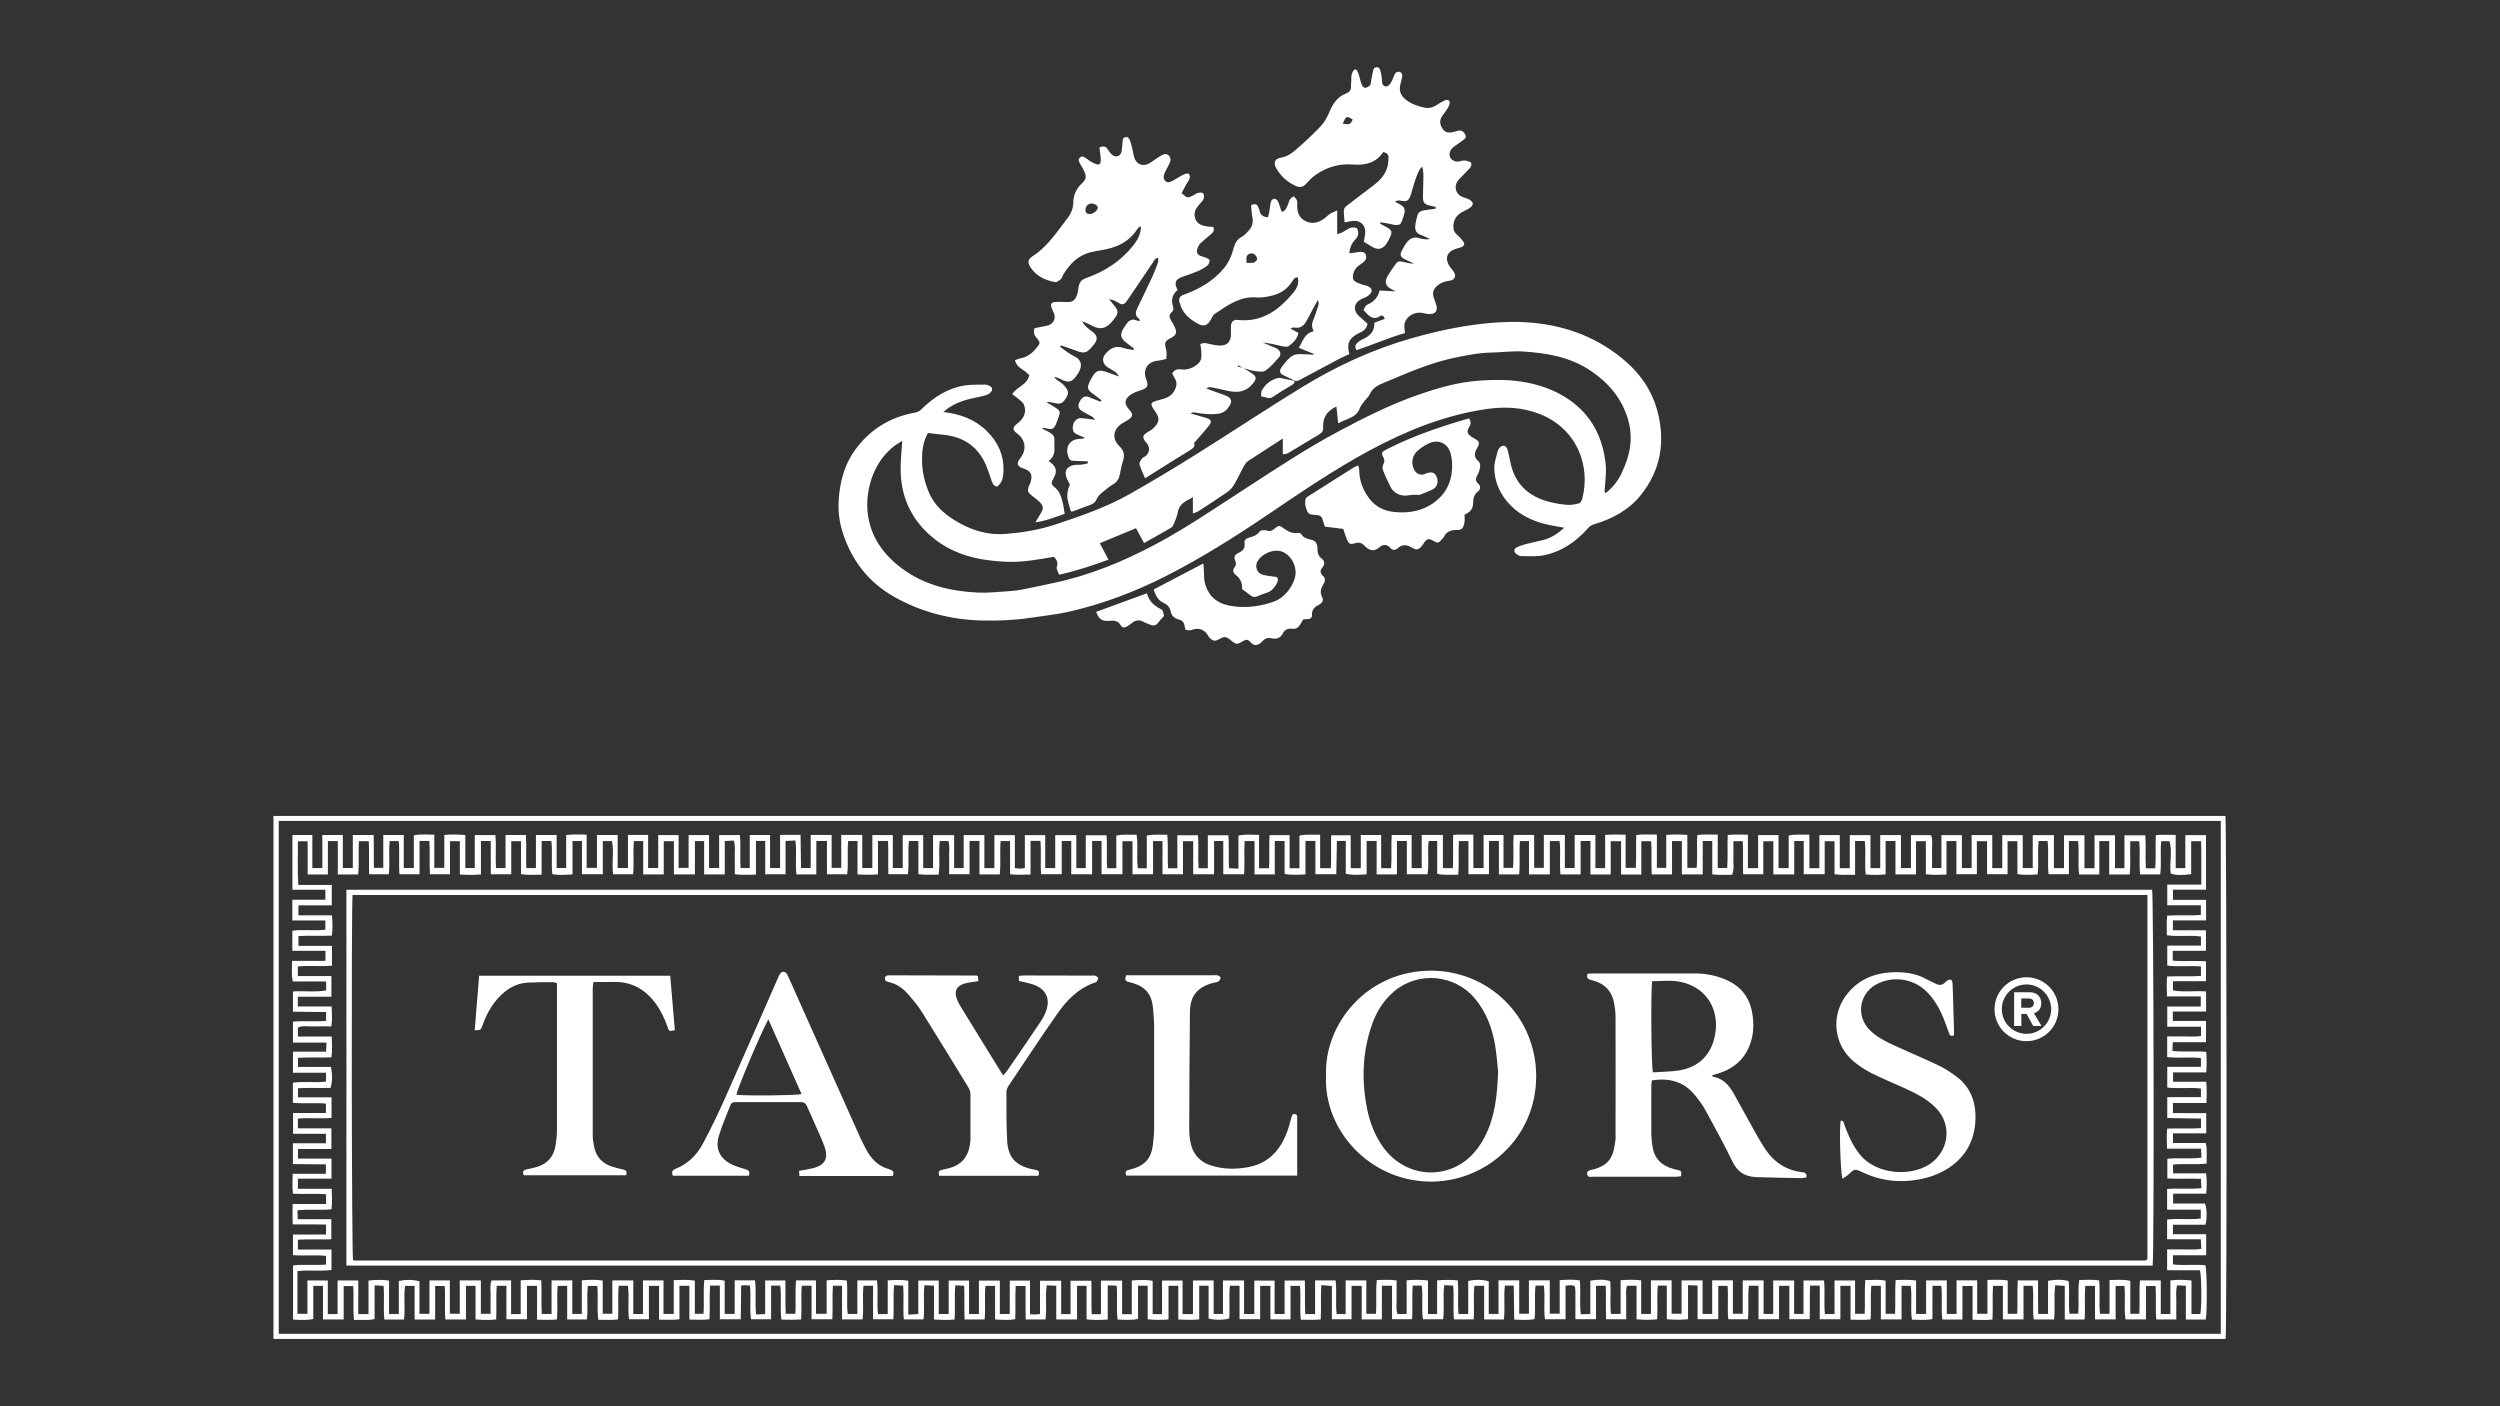
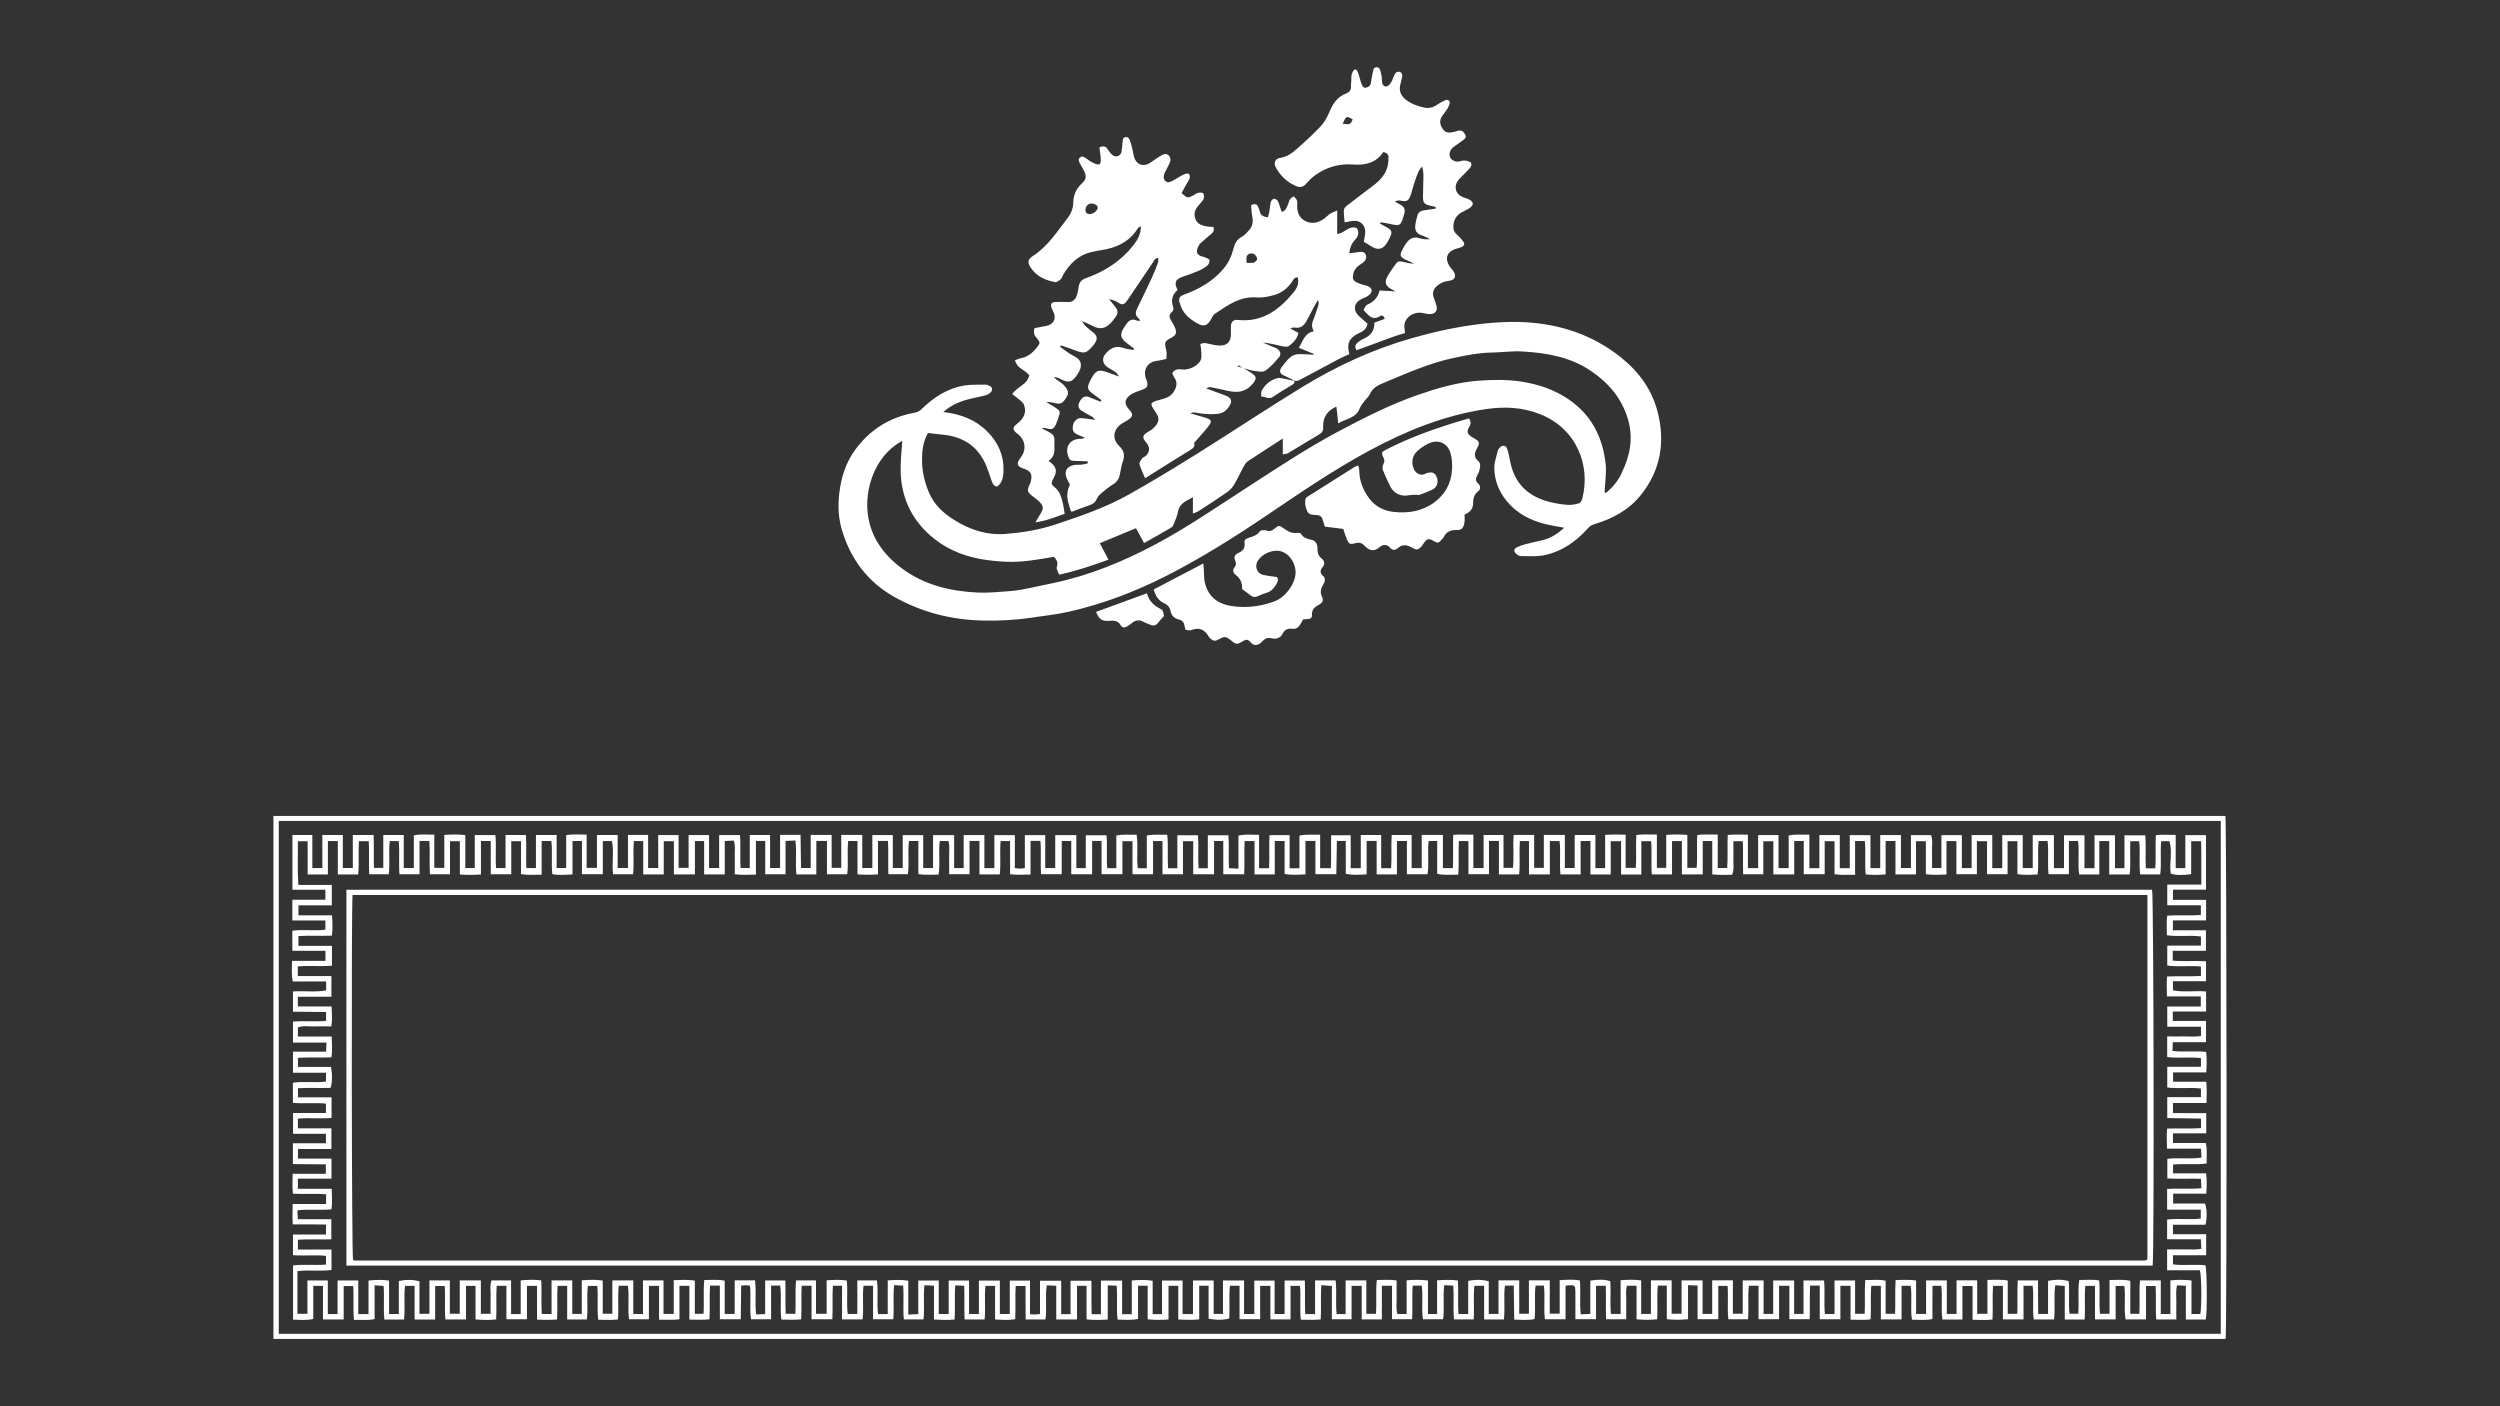
<svg xmlns="http://www.w3.org/2000/svg" id="Layer_1" viewBox="0 0 320 180">
  <rect x="0" y="0" width="320" height="180" fill="#333333" stroke="none" />
  <defs>
    <style>.cls-1{fill:#fff;}</style>
  </defs>
  <path class="cls-1" d="M165.79,23.78c.64.29,1.04.16,1.47-.34.31-.35.64-.69,1.01-.96,1.48-1.08,3.12-1.57,4.97-1.42,1.53.12,2.92-.23,3.82-1.6.42.07.66.3.67.65,0,.4-.03.82-.13,1.21-.27,1.05-.98,1.79-1.82,2.43-1.15.87-2.31,1.74-3.45,2.63-.16.12-.31.36-.32.55-.01.49.06.98.1,1.53.8-.11,1.63-.47,2.27.22.63.67.29,1.49.19,2.27.38.23.73.43,1.08.65.64.4,1.26.33,1.71-.27.26-.35.48-.75.64-1.15.21-.5.1-.73-.38-1.02-.32-.19-.65-.36-.97-.53.02-.06.04-.12.06-.18.39.06.78.11,1.16.2,1.37.33,1.43.26,1.85-1.2.18-.64.07-.92-.46-1.25-.23-.14-.48-.26-.72-.39.27-.14.47-.18.66-.14.9.18,1.11.07,1.41-.82.19-.58.32-1.19.53-1.76.22-.61.39-1.26.9-1.77.11.4.16.79.16,1.18,0,.91-.06,1.83-.06,2.74,0,.71.2.93.9,1.08.24.05.48.11.72.16v.23c-.36.05-.72.09-1.07.15-.49.08-1.05.08-1.24.66-.15.47-.26.96-.3,1.45-.05.55.21.95.78,1.13.39.13.76.34,1.13.51-.51.06-.97.01-1.41-.13-.63-.2-1.12,0-1.5.46-.3.35-.54.78-.74,1.2-.26.52-.14.77.41,1.05.38.19.78.36,1.17.54-.46.03-.88-.09-1.29-.19-.34-.08-.72-.19-.98.16-.41.57-.84,1.14-1.17,1.76-.36.69-.15,1.18.52,1.54.17.09.35.17.6.3-.75-.04-1.38-.08-2.08-.12-.23.91-.76,1.48-1.58,1.82-.22.09-.33.44-.49.67.64.68,1.14,1.44,2.17.77.2-.13.46-.01.55.38-.42.15-.85.31-1.31.48.03,1.11-.59,1.74-1.54,2.14-.24.1-.46.27-.65.45-.23.21-.37.46-.12.94,2.09-.7,4.12-1.6,6.22-2.2-.03-.44-.14-.83-.06-1.18.22-1,1.35-1.61,2.34-1.38.31.07.64.14.95.13.65-.02.96-.43.8-1.05-.08-.34-.21-.67-.33-1-.24-.6-.1-1.1.36-1.52.45-.41.97-.62,1.59-.69.75-.08.98-.64.53-1.25-.12-.17-.27-.31-.39-.48-.78-1.12-.46-2.03.86-2.4.2-.06.4-.11.59-.19.34-.14.44-.41.22-.7-.22-.31-.48-.6-.77-.84-.37-.31-.52-.67-.5-1.16.03-.78.39-1.34,1.04-1.73.33-.2.69-.33,1.01-.54.59-.39.58-.8-.04-1.12-.23-.12-.49-.19-.74-.28-1.04-.36-1.3-1.5-.52-2.32.41-.43.83-.84,1.23-1.27.23-.24.44-.49.26-.87-.42-.22-.83-.33-1.34-.16-.53.18-1.14-.1-1.3-.47-.19-.45-.06-.96.4-1.32.41-.33.87-.6,1.29-.93.38-.29.38-.51.1-.89-.38-.52-.84-.26-1.27-.15-.77.19-1.16.11-1.49-.38-.41-.61-.42-1.13-.02-1.71.17-.24.38-.46.53-.71.15-.25.32-.51.38-.78.09-.4-.21-.62-.58-.45-.38.17-.74.36-1.08.6-.5.35-1.05.45-1.6.33-.86-.19-1.69-.48-2.4-1.06-.61-.5-.84-1.11-.65-1.88.08-.34.18-.68.24-1.02.05-.33-.11-.6-.43-.63-.43-.03-.57.4-.69.7-.19.5-.49,1.19-.97,1.19-.54-.05-.49-.64-.52-1.07-.02-.35-.13-.68-.2-1.03-.17-.56-.84-.43-.89,0-.11.54-.24,1.08-.31,1.62-.05.4-.29.54-.68.65-.68.04-.64-1.58-1.14-2.27-.12-.11-.25-.11-.35,0-.25.31-.35.66-.33,1.07.02.32-.06.65-.04.97.04.5-.2.78-.62.95-1.1.42-1.69,1.28-2.13,2.34-.28.67-.65,1.35-1.14,1.87-.97,1.03-2.02,1.99-3.08,2.92-.59.52-1.23.98-2.07,1.11-.68.11-.91.64-.57,1.26.57,1.03,1.39,1.83,2.48,2.31ZM173.15,15.3c-.31.64-.35.66-1.27.54.38-1,.5-1.05,1.27-.54ZM212.17,52.7c-.74-2.86-2.4-5.13-4.71-6.97-3.56-2.84-7.65-4.21-12.13-4.48-2.77-.16-5.54.12-8.27.57-2.16.36-4.31.89-6.42,1.49-4.95,1.41-9.59,3.56-13.97,6.24-4.52,2.77-8.94,5.71-13.44,8.53-2.85,1.78-5.72,3.52-8.65,5.17-3.01,1.7-6.27,2.82-9.54,3.9-2.05.68-4.16,1.02-6.29,1.19-2.39.2-4.6-.52-6.62-1.79-1.37-.86-2.54-1.92-3.2-3.45-.59-1.37-.92-2.8-.91-4.28,0-1.14.13-2.28.76-3.4.63.07,1.26.16,1.9.22,2.67.25,4.58,1.55,5.6,4.07.24.6.43,1.21.64,1.82.12.34.24.67.7.76.73-.51.81-1.34.83-2.11.04-1.93-.71-3.56-2.05-4.92-1.51-1.53-3.39-2.26-5.65-2.52,1.15-1.04,2.42-1.46,3.74-1.76.63-.14,1.27-.25,1.88-.46.26-.09.6-.4.62-.64.04-.4-.39-.53-.73-.64-.03,0-.06-.01-.09-.01-.88.03-1.78-.03-2.64.1-2.21.34-4,1.5-5.57,3.04-.27.26-.53.39-.91.46-3.19.58-5.75,2.19-7.64,4.82-1.15,1.61-1.73,3.42-1.97,5.4-.21,1.71-.13,3.35.38,4.97,1.13,3.63,3.27,6.47,6.63,8.37,3.54,2,7.34,2.95,11.37,3.04,2.04.04,4.07-.05,6.08-.35,1.62-.25,3.26-.41,4.86-.77,4.37-.98,8.54-2.57,12.53-4.6,4.52-2.3,8.81-5.01,13.01-7.85,4.23-2.86,8.45-5.74,12.95-8.17,4.73-2.55,9.67-4.56,15.06-5.34,2.33-.33,4.55-.22,6.76.64,4.77,1.86,6.56,6.64,5.46,10.84-.06.23-.23.54-.41.59-.47.14-.98.23-1.47.2-.75-.05-1.51-.18-2.25-.36-2.77-.68-4.55-2.35-5.1-5.21-.1-.52-.2-1.04-.36-1.54-.17-.53-.63-.6-.99-.19-.1.11-.2.24-.23.37-.17.74-.46,1.49-.45,2.23.03,1.57.58,2.99,1.59,4.22,1.31,1.59,3.04,2.48,5.01,2.96.75.18,1.51.29,2.36.45-.86.78-1.72,1.33-2.74,1.58-.74.18-1.5.33-2.24.53-.39.1-.79.24-1.15.43-.34.17-.34.5-.09.74.17.17.45.35.68.35.97,0,1.96.08,2.9-.1,2.3-.46,4.15-1.75,5.69-3.49.22-.25.45-.39.79-.49,2.33-.7,4.43-1.82,5.97-3.75,2.53-3.17,3.13-6.78,2.13-10.65ZM207.57,60.59c-.49.98-1.15,1.84-2.07,2.54-.05-.1-.11-.17-.11-.23.05-1.17.26-2.36.13-3.52-.36-3.37-1.78-6.2-4.63-8.19-1.87-1.3-3.95-2.01-6.2-2.35-1.83-.28-3.66-.24-5.47-.11-2.66.2-5.24.95-7.77,1.83-3.54,1.24-6.88,2.93-10.18,4.69-4.09,2.18-7.94,4.75-11.82,7.26-3.79,2.45-7.51,5.01-11.5,7.14-4.16,2.22-8.5,4.01-13.13,4.98-1.34.28-2.68.58-4.03.84-.57.11-1.16.17-1.74.21-1.29.08-2.59.23-3.88.17-3.52-.17-6.85-.95-9.75-3.11-2.34-1.75-3.96-3.99-4.34-6.92-.41-3.17.83-7.39,4.3-9.33.05-.03.11-.03.11-.03-.07,1.12-.2,2.26-.21,3.4-.03,3.43,1.17,6.34,3.75,8.64,1.85,1.65,4.04,2.61,6.46,3.05,1.13.2,2.28.32,3.42.36,2.01.07,3.98-.29,5.99-.64.34.36.58.71.37,1.31-.09.25.18.62.3.98,2.21-.48,4.23-1.17,6.32-1.92-.37-.69-.73-1.37-1.12-2.11,1.59-.66,3.07-1.27,4.64-1.92.33.61.66,1.22,1.03,1.9,1.19-.67,2.35-1.31,3.48-1.98.19-.12.31-.4.4-.63.17-.43.36-.88.44-1.33.15-.85.7-1.3,1.42-1.64.15-.07.29-.17.51-.3v2.1c.28-.11.5-.17.68-.28,1.24-.8,2.48-1.6,3.69-2.44.35-.24.67-.58.89-.95.45-.76.82-1.57,1.24-2.35.14-.25.3-.52.53-.67,1.44-.96,2.91-1.89,4.48-2.91v2.03c.29-.06.5-.06.66-.15,1.32-.78,2.62-1.6,3.94-2.37.41-.24.62-.51.56-.99,0-.06,0-.12,0-.18q.01-1.67,1.7-2.43c.07.66.14,1.31.23,2.15,1.07-.63,2.28-.67,2.75-1.91.13-.35.39-.65.62-.96.21-.29.52-.52.66-.83.36-.87,1.12-1.21,1.9-1.53,2.95-1.23,5.88-2.54,9.03-3.18,1.52-.31,3.03-.63,4.6-.65,1.35-.02,2.71-.22,4.05-.14,3.07.18,6.08.7,8.7,2.46,2.29,1.54,4,3.54,4.79,6.25.71,2.43.24,4.71-.85,6.9ZM131.07,51.84c.35.89.04,1.7-.9,2.42-.6.46-.59.77.02,1.22,1.02.75,1.24,1.96.54,2.98-.08.12-.18.24-.26.36-.36.57-.23.89.42,1.11,1.09.36,1.31.75,1.02,1.82-.04.14-.12.27-.18.4-.26.65-.21.84.35,1.29.27.22.57.42.83.66.7.67.73.93.22,1.75-.18.28-.34.58-.6,1.01,1.45-.2,2.59-.7,3.75-1.09-.1-.58-.16-1.1-.3-1.61-.17-.65-.36-1.28-.94-1.75-.55-.44-.52-.58-.14-1.28.43-.8.31-1.35-.41-1.93-.08-.07-.18-.13-.28-.2q.75-.52.76-1.44c0-.38-.03-.77,0-1.15.05-.53-.22-.84-.63-1.07-.3-.17-.61-.31-.98-.5.14-.05.19-.09.24-.08.17.03.34.07.51.11.54.12.76.03,1-.46.15-.32.27-.65.38-.99.26-.75.23-.84-.46-1.29-.36-.23-.73-.44-1.1-.67.35-.03.66.04.97.11.89.22,1.13.08,1.63-.76.32-.53.2-.91-.4-1.55-.24-.25-.57-.42-.85-.64-.14-.11-.26-.24-.38-.36.32.01.56.11.79.23,1.28.72,1.68.23,2.26-.63.59-.88.62-1.75-.47-2.27-.64-.31-1.19-.79-1.79-1.2.03-.06.06-.12.1-.18.6.2,1.2.39,1.79.62,1.22.47,1.46.42,2.29-.54.08-.09.15-.18.22-.28.44-.61.37-1.05-.21-1.5-.51-.4-1.06-.77-1.37-1.39.51.17.97.43,1.44.65.86.4,1.47.31,2.16-.36.27-.26.49-.58.72-.89.31-.41.26-.82-.06-1.22-.27-.34-.54-.68-.81-1.01.5.08.91.27,1.29.52.34.22.61.17.85-.12.13-.16.26-.32.37-.5,1.02-1.52,2.04-3.04,3.07-4.55.17-.25.26-.6.72-.63-.02.24.02.45-.05.63-.22.61-.45,1.22-.72,1.8-.63,1.36-1.29,2.71-1.94,4.06-.22.47-.28.89.2,1.25.08.06.11.17.19.31-.19,0-.32.02-.42-.03-.66-.31-1.06.02-1.4.53-.11.17-.23.34-.34.52-.42.69-.35,1.18.28,1.7.35.29.73.56,1.1.84-.03.06-.05.12-.08.18-.44-.09-.9-.12-1.32-.27-.97-.34-1.66.06-2.26.76-.5.59-.37,1.3.28,1.72.35.22.71.42,1.05.65.13.09.21.27.42.54-.63-.23-1.07-.4-1.51-.55-1.09-.39-1.45-.26-2.02.74-.12.2-.22.42-.31.63-.26.61-.17.89.35,1.28.41.31.82.62,1.23.93-.04.06-.07.13-.11.19-.45-.18-.91-.34-1.35-.54-.57-.26-.95-.14-1.29.45-.32.55-.26.96.27,1.29.42.27.88.48,1.31.73.12.07.2.21.36.39-.69-.09-1.26-.2-1.84-.22-.49-.02-.92.44-1,.94-.1.67.04.93.63,1.19.3.13.6.26.9.39-.24.13-.45.13-.65.13-1.23.05-1.87.94-1.53,2.1.19.64.3.72,1,.73.51.01,1.02.03,1.53.05,0,.08.02.17.03.25-.26.06-.51.14-.78.17-.32.04-.65,0-.97.05-1.01.17-1.36.9-.9,1.83.12.24.24.47.35.68q-.57,1.17-.17,2.43c.1.33.19.67.29.99.09.01.15.04.2.03.74-.28,1.48-.57,2.23-.83.41-.14.7-.34.88-.77.12-.31.39-.59.66-.81.47-.4.96-.79,1.49-1.11.53-.33.74-.8.84-1.37.09-.49.17-.98.33-1.45.28-.79.24-1.41-.44-2.05-.98-.93-.76-2.18.38-2.9.22-.14.47-.25.69-.4.72-.48.76-.75.19-1.38-.61-.68-.62-1.24.09-1.81.4-.31.93-.49,1.42-.65.86-.28,1.02-.56.68-1.41-.47-1.18.17-2.23,1.41-2.36.4-.04.79-.16,1.17-.24.02-.31.04-.51.04-.71,0-.15-.03-.29-.06-.43-.24-1.04-.21-1.1.69-1.59.57-.31.7-.61.46-1.22-.13-.32-.31-.63-.5-.93-.25-.39-.35-.75.06-1.1.23-.2.27-.42.17-.71-.28-.84-.1-1.57.58-2.13-.48-.97-.29-1.38.71-1.72.64-.21,1.28-.43,1.9-.7.43-.19.85-.42,1.21-.71.17-.14.29-.46.27-.69-.01-.13-.34-.24-.53-.34-.13-.07-.28-.09-.42-.13-.62-.19-.8-.51-.57-1.1.08-.22.2-.44.37-.6.4-.38.83-.73,1.26-1.09.3-.25.58-.5.37-1-.26-.02-.53,0-.78-.05-.68-.12-1.31-.28-1.55-1.08-.2-.66.05-1.15.44-1.62.22-.27.51-.52.65-.83.09-.2.07-.57-.06-.72-.12-.13-.47-.09-.7-.04-.19.04-.35.21-.54.3-.74.39-.76.38-1.52-.28.18-.33.36-.69.56-1.04.16-.28.36-.55.47-.85.06-.16.02-.41-.07-.55-.05-.08-.32-.08-.47-.03-.25.08-.48.22-.71.35-.28.16-.55.35-.83.49-.34.17-.71.42-1.05.05-.29-.32-.2-.72-.03-1.08.18-.37.39-.73.56-1.1.08-.18.17-.39.15-.58-.06-.53-.53-.82-1.01-.57-.57.29-1.08.71-1.62,1.05-.87.54-1.73.22-2.02-.74-.09-.31-.13-.63-.2-.94-.1-.4-.19-.8-.33-1.18-.09-.23-.22-.51-.57-.45-.35.06-.36.34-.38.61-.04.41-.06.82-.13,1.23-.11.61-.73.83-1.19.43-.22-.19-.41-.43-.56-.68-.24-.39-.54-.52-1.09-.26.04.28.08.53.11.79.03.26.08.53.07.79-.01.61-.18.72-.77.48-.24-.1-.47-.24-.7-.37-.13-.08-.22-.2-.35-.27-.27-.14-.53-.45-.86-.12-.29.28-.08.55.04.8.09.18.21.35.31.53.65,1.18.47,1.42-.22,2.1-.65.64-.95,1.44-.97,2.3-.02.76-.26,1.39-.7,1.96-1.36,1.76-2.56,3.68-4.5,4.92-.62.4-.68.8-.28,1.42.74,1.14,1.88,1.67,3.16,1.9.21.04.52-.21.73-.39.14-.12.18-.36.29-.54.87-1.47,2.02-2.6,3.78-2.95.35-.07.69-.15,1.04-.2,1.97-.29,3.66-1.05,4.75-2.82.06-.1.21-.14.39-.26,0,1.04-.45,1.79-1,2.49-1.58,1.99-3.65,3.32-6.03,4.16-.61.21-.85.54-.94,1.11-.06.37-.12.76-.24,1.11-.19.55-.55.88-1.19.84-.53-.03-1.06-.02-1.6,0-.42.02-.59.24-.47.63.08.28.23.54.34.82.23.61.01,1.19-.57,1.47-.24.11-.51.15-.76.2-.4.08-.79.15-1.15.22-.22.6.01,1,.34,1.36.2.23.41.49.19.79-.59.83-1.28,1.54-2.36,1.72-.24.04-.46.17-.7.26.13.25.22.54.41.73.27.27.61.46.92.69.2.16.39.34.52.46-.24,1.26-1.56,1.45-2.18,2.44.39.3.74.55,1.06.83.18.16.38.35.47.57ZM139.53,27.4c-.42,0-.61-.18-.59-.57.01-.43.37-.8.77-.78.42.01.8.26.8.52,0,.36-.55.82-.98.83ZM151.02,38.78c.3,1.29,1.22,2.05,2.3,2.65.76.42,1.24.25,1.67-.52.14-.25.26-.57.48-.72,1.64-1.09,3.22-2.29,5.39-2.12.74.06,1.52-.1,2.24-.31.92-.26,1.68-.82,2.24-1.64.18-.27.32-.64.77-.63.22.8-.13,1.45-.57,1.98-1.84,2.22-4.01,3.82-7.11,3.48-.52-.06-.84.23-.87.75-.02.38,0,.77,0,1.15-.02.87-.49,1.38-1.36,1.38-.49,0-.99-.1-1.47-.22-.35-.09-.67-.18-1.09.03.05.34.12.68.13,1.02.01.34.05.73-.08,1.02-.33.76-1.58,1.35-2.43,1.21-.51-.08-.93,0-1.21.49.1.2.16.41.27.57.43.59.29,1.15-.04,1.73-.41.72-1.12.91-1.84,1.1-1.25.34-1.31.44-.58,1.48.63.9.58,1.43-.37,2.28-.13.12-.3.19-.45.28-.85.51-.9.75-.27,1.49.45.53.41,1.2-.13,1.66-.13.11-.34.16-.44.29-.16.23-.4.54-.35.74.16.6.45,1.17.72,1.82,1.97-1.24,3.85-2.44,5.76-3.6.44-.27.68-.54.5-.91.67-.77,1.29-1.44,1.85-2.15.5-.63.41-.85-.37-1.09-.64-.19-1.29-.37-1.93-.56.23-.14.44-.14.63-.1.92.18,1.84.26,2.79.17.82-.07,1.29-.52,1.65-1.16.26-.47.13-.85-.36-1.09-.37-.18-.77-.3-1.15-.44-.51-.19-1.03-.38-1.54-.57.23-.14.44-.19.63-.15.72.14,1.43.3,2.14.46,1.23.28,2.31.15,3.18-.91.52-.64.53-.93-.19-1.39-.32-.2-.64-.4-.96-.6.45.13.89.29,1.35.35.48.06,1.09.19,1.42-.04.67-.45,1.21-1.1,1.75-1.72.3-.34.18-.79-.21-1.06-.19-.13-.42-.2-.64-.29-.41-.18-.83-.35-1.24-.53.83.07,1.61.29,2.41.46.3.06.72.14.92,0,.55-.42,1.09-.9,1.23-1.69-.36-.2-.69-.38-1.02-.56.22-.12.4-.15.57-.12.69.12,1.14-.23,1.45-.77.34-.58.63-1.2.95-1.79.18-.33.37-.64.55-.97.12.28.12.51.05.72-.21.64-.41,1.29-.67,1.91-.2.49-.16.93.1,1.37-1.18.23-1.39,1.24-1.92,2.12.74.3,1.38.56,2.02.82-.32.1-.59.02-.86.02-.64,0-1.36-.13-1.88.13-.57.28-1,.9-1.42,1.43-.46.59-.32.92.36,1.2.41.17.81.4,1.21.6,0,0,0,0,0,0,0,0,.02,0,.03,0,0,0,0,0,0,0h0s-.03-.03-.03-.03c.34.17.6-.01.89-.17,1.63-.88,3.27-1.75,4.91-2.62.41-.21.83-.39,1.23-.57-.34-1.35-.06-1.99,1.09-2.62.15-.08.33-.14.48-.23.36-.22.67-.48.76-1.05-.31-.28-.65-.59-1-.89-.95-.78-.77-1.87.37-2.32.32-.13.66-.29.9-.52.41-.4.32-.81-.19-1.06-.21-.1-.45-.12-.67-.19-.3-.11-.62-.2-.89-.36-.42-.25-.45-.53-.34-1.04.14-.64.57-.99,1.08-1.32.52-.33.69-.76.51-1.16-.14-.32-.5-.4-1.09-.28-.31.06-.62.08-1.02.13.09-.72.3-1.27.75-1.73.43-.44.54-.95.24-1.48-1.03-.43-1.55.65-2.53.74v-3.01c-.43.19-.69.28-.91.42-.29.2-.53.47-.82.67-.75.51-1.55.69-2.39.24-.76-.41-1.01-1.1-1-1.93,0-.24.04-.49-.04-.7-.07-.2-.27-.35-.41-.52-.17.14-.38.24-.49.42-.14.22-.16.5-.28.74-.17.33-.26.73-.76.84-.06-.17-.12-.33-.17-.49-.11-.3-.18-.63-.33-.9-.08-.15-.32-.3-.47-.29-.15.01-.37.21-.41.37-.11.42-.13.87-.21,1.3-.04.24-.12.48-.18.7-.64-.05-.98-.31-1.07-.86-.02-.14-.12-.27-.16-.41-.14-.46-.43-.49-.92-.29.05.48.05.98.15,1.46.15.69.03,1.29-.45,1.8-.28.3-.57.64-.92.82-.65.34-.89.91-1.05,1.55-.23.9-.6,1.71-1.19,2.43-1.37,1.67-3.16,2.69-5.15,3.41-.53.19-.68.46-.56,1.01ZM158.49,46.74c.19.11.37.23.56.34-.21-.06-.42-.12-.63-.17.02-.06.04-.11.07-.17ZM159.56,32.88c.11-.35.41-.47.76-.44.29.03.65.49.58.77-.03.14-.19.26-.32.36-.09.06-.22.08-.33.08-.2.01-.4,0-.69,0,0-.33-.05-.57.01-.78ZM189.2,61.89c.34.3.34.75,0,1-.53.38-.63.95-.64,1.47,0,.78-.38,1.2-1.1,1.51,0,.3.04.63,0,.94-.13.79-.33,1.05-1.04,1.03-.69-.01-1.27.2-1.6.87-.06.13-.18.23-.28.35-.39.47-.52.49-1.03.19-.64-.38-.86-.32-1.28.3-.11.17-.23.35-.37.49-.27.29-.58.39-.95.15-.12-.08-.26-.14-.39-.2-.55-.28-1.07-.3-1.56.14-.33.3-.69.37-1,0-.42-.5-.97-.45-1.34-.12-.82.73-1.42.41-2.03-.22-.33-.34-.69-.38-1.13-.26-.67.19-.79.11-1.08-.53-.08-.19-.15-.39-.21-.58-.07-.19-.13-.39-.23-.72-.72-.09-1.5-.18-2.36-.29-.06-.18-.14-.42-.21-.67-.19-.67-.32-.79-1.03-.83-.39-.02-.81-.04-1-.44-.24-.51-.36-1.07-.22-1.63.03-.12.18-.23.3-.3,1.99-1.26,3.98-2.52,5.98-3.78.12-.07.27-.1.47-.17.05.24.11.42.12.61,0,1.35.47,2.53,1.27,3.6.79,1.06,1.91,1.6,3.17,1.73,1.82.19,3.58-.08,5.12-1.2,1.46-1.06,2.21-2.49,2.31-4.26.04-.69,0-1.43-.2-2.09-.38-1.28-1.58-1.79-2.79-1.22-.53.25-1.03.59-1.46.98-.7.63-.81,1.61-.37,2.43.25.47.78.69,1.27.54.06-.02.1-.07.15-.09.77-.28,1.17-.17,1.42.39.28.62.1,1.33-.47,1.62-.55.28-1.13.49-1.7.71-.12.05-.28-.02-.42-.01-.31.01-.63,0-.94.06-1.01.21-1.97-.23-2.42-1.17-.33-.69-.66-1.38-.93-2.09-.08-.21-.02-.52.08-.74.12-.26.17-.45.04-.74-.35-.72-.31-.79.39-1.14,2.6-1.33,5.32-2.35,8.09-3.23.81-.26,1.62-.49,2.45-.73.26.45.23.75.02,1.09-.36.6-.28.86.27,1.26.12.09.26.15.38.22.66.38.73.56.34,1.25-.34.6-.45,1.12.15,1.64.37.31.25.76.16,1.16-.05.23-.16.44-.27.65-.22.4-.29.73.12,1.09ZM169.37,73.73c.31.29.24.72.02,1.07-.34.53-.46,1.06-.15,1.65.23.44-.03.75-.39.94-.57.29-.97.64-.92,1.36.02.29-.18.48-.51.49-.2,0-.41.03-.62.05-.13.22-.24.43-.36.63-.23.39-.55.62-1.02.56-.56-.07-.98.1-1.24.62-.3.6-.84.74-1.42.6-.5-.12-.86.04-1.18.39-.06.07-.12.13-.19.19-.51.4-.91.39-1.36-.11-.29-.33-.53-.35-.91-.12-.82.5-.89.48-1.67-.17-.49-.41-.78-.43-1.34-.1-.59.35-.84.31-1.31-.18-.02-.02-.04-.04-.06-.07-.5-.93-1.22-1.28-2.26-.88-.2.08-.46-.01-.73-.03-.05-.19-.11-.35-.13-.51-.05-.44-.31-.71-.71-.81-.62-.15-.96-.5-1.09-1.12-.1-.48-.4-.79-.88-1.01-.67-.31-1.04-.91-1.26-1.72,2.08-1.09,4.15-2.18,6.35-3.33.03.39.05.67.07.95.03.44,0,.89.08,1.32.45,2.19,1.93,3.03,3.88,3.24,1.73.19,3.44-.05,5.11-.67,1.44-.54,2.84-2.5,2.65-4-.14-1.12-.9-2.16-1.91-2.41-1.04-.26-2.43.36-2.96,1.32-.36.64-.05,1.5.65,1.69.59.16,1.21.2,1.85.3.25.36.06.7-.14,1.02-.28.46-.64.84-1.19,1-.39.12-.77.26-1.13.43-.33.15-.62.14-.9-.09-.34-.27-.69-.52-1.11-.83.05-.68-.16-1.34-.83-1.82-.31-.23-.41-.61-.14-.94.24-.3.25-.56.09-.89-.2-.43-.03-.76.37-.94.56-.25.94-.59.83-1.28-.07-.4.21-.59.55-.69.54-.15,1.05-.31,1.41-.82.11-.16.57-.19.81-.11.42.15.7.07,1.04-.21.58-.48.63-.48,1.22-.05.52.37,1.03.67,1.71.57.16-.02.43.01.49.11.31.56.84.65,1.39.79.49.12.71.54.71,1.01,0,.56.07,1.02.56,1.39.36.28.42.7.1,1.09-.34.41-.36.74.07,1.14ZM149,78.84c-.25.28-.5.51-.69.79-.28.39-.61.54-1.06.34-.29-.13-.61-.22-.89-.38-.54-.3-1.01-.22-1.47.15-.2.17-.42.33-.65.46-.32.17-.6.18-.81-.2-.31-.53-.83-.6-1.38-.54-.95.1-1.39-.18-1.75-1.14,2.18-.8,4.32-1.58,6.51-2.38.25.97.85,1.53,1.64,1.95.42.22.41.26.54.97ZM164.09,48.42c.54.1,1.07.22,1.61.33.02.25-.1.39-.33.53-.84.49-1.67,1-2.47,1.54-.49.33-.9-.04-1.47-.07.03-.29-.03-.6.1-.81.47-.79,1.14-1.34,2.05-1.55.16-.04.34,0,.51.04Z" />
  <path class="cls-1" d="M284.85,104.44H35v66.94h249.88c.18-1.06.14-66.3-.03-66.94ZM284.26,170.73H35.68v-65.65h248.58v65.65ZM41.75,125.66v1.11c-1.42.26-2.83.03-4.25.14v2.59c1.44.01,2.84.02,4.24.04v1.13c-1.44.14-2.85-.04-4.24.1v2.68h4.29c-.02.44-.03.75-.05,1.16h-4.24v2.7h4.23v1.13c-1.44.19-2.85-.07-4.24.15v2.57c1.44.14,2.85-.04,4.23.1v1.2h-4.21v2.67h4.21v1.21h-4.23v2.66c1.43.01,2.83.03,4.22.04v1.21h-4.25c0,.91-.07,1.72.04,2.54,1.47.08,2.85-.03,4.24.07v1.25h-4.28c0,.96-.05,1.8.02,2.61.8,0,1.48,0,2.16,0,.69,0,1.39.01,2.09.02v1.28h-4.23v2.64c1.45.11,2.86-.05,4.23.09v1.11c-1.44.13-2.85-.05-4.22.11v6.94c.87.03,1.68.12,2.59-.08v-4.24h1.24v4.3h2.65v-4.27h1.22c.1,1.48-.05,2.89.1,4.33.91-.04,1.73.09,2.64-.11v-4.32c.45.03.78.06,1.15.08.11,1.49-.04,2.9.09,4.3h2.52c.18-1.46-.06-2.91.14-4.31h1.22v4.31h2.63v-4.29h1.22c.11,1.47-.04,2.88.09,4.28h2.64v-4.3h1.22v4.3c.95.08,1.78.09,2.64,0,.08-1.51-.04-2.92.07-4.31h1.24v4.29h2.63v-4.28h1.29v4.33c.92,0,1.73.06,2.56-.03.1-1.5-.04-2.91.08-4.3h1.22v4.3h2.52c.17-1.46-.05-2.9.13-4.29h1.2c.15,1.47-.06,2.89.13,4.33.89,0,1.7.06,2.52-.04.11-1.5-.05-2.92.1-4.32h1.17c.21,1.46-.06,2.91.15,4.3h2.54v-4.28h1.3v4.33c.92-.01,1.73.06,2.61-.05v-4.29h1.27v4.33c.92,0,1.73.06,2.57-.04.09-1.49-.03-2.9.08-4.31h1.25v4.31h2.68c.02-1.45.03-2.87.05-4.32.27-.02.41-.04.55-.04.17,0,.34.03.58.05.15,1.46-.07,2.9.13,4.31h2.57v-4.31h1.17c.19,1.45-.05,2.9.15,4.35.9,0,1.71.05,2.53-.03.09-1.51-.04-2.92.08-4.31h1.25v4.3h2.66c.08-1.46-.03-2.9.07-4.3h1.17v4.31h2.63c.17-1.46-.05-2.9.12-4.31h1.22v4.3h2.59c.12-1.47-.05-2.91.11-4.37.45.02.79.04,1.15.06.12,1.5-.04,2.91.09,4.32h2.52c.16-1.46-.05-2.9.12-4.37.44.02.77.04,1.22.06v4.33c.95.05,1.79.08,2.63,0,.12-1.51-.04-2.92.1-4.38.43.02.76.04,1.14.06.05,1.5-.02,2.91.05,4.31h2.56c.15-1.46-.05-2.9.11-4.3h1.23v4.3c.92.05,1.73.12,2.58-.04.07-1.45-.03-2.86.06-4.24h1.26c0,.79,0,1.49,0,2.2,0,.69.01,1.39.02,2.08h2.53c.21-1.47-.07-2.91.17-4.37.42.02.76.04,1.21.06v4.31h2.66v-4.31h1.22v4.3c.95.1,1.78.08,2.71.02v-4.38c.44.02.78.04,1.14.05.13,1.49-.05,2.9.12,4.34.9.01,1.71.11,2.62-.09v-4.25h1.23v4.3c.94.1,1.77.09,2.67.02v-4.31h1.25v4.32c.94.04,1.77.07,2.68-.02v-4.31h1.2v4.22c.99.2,1.98.18,2.64-.03.1-1.39-.06-2.8.09-4.19h1.23v4.29h2.64v-4.27h1.31v4.29h2.58v-4.29h1.21c.12,1.47-.04,2.89.1,4.33.9,0,1.72.05,2.55-.03.09-1.5-.03-2.91.08-4.39.5.04.89.07,1.35.11v4.26h2.52v-4.28h1.3v4.29h2.58v-4.31h1.3v4.29h2.57c.09-1.46-.04-2.87.08-4.3h1.15c.2,1.46-.06,2.9.16,4.31h2.58c.19-1.47-.06-2.91.15-4.37.44.02.78.04,1.14.06.12,1.49-.04,2.91.1,4.32h2.52c.1-1.47-.06-2.91.09-4.3h1.25v4.31h2.53c.17-1.45-.06-2.89.13-4.33h1.13c.02,1.46.04,2.89.06,4.35.94.02,1.75.11,2.6-.07.17-1.44-.05-2.85.13-4.28h1.07c.17,1.46-.05,2.9.13,4.31h2.64v-4.28c.22-.04.33-.08.44-.08.75-.02.8.04.82.79,0,.38,0,.77,0,1.15v2.41h2.64v-4.28h1.25c.05,1.47-.02,2.88.04,4.29h2.58c0-.76-.02-1.46,0-2.16.02-.72-.11-1.46.09-2.14h1.23v4.3c.95.08,1.78.09,2.63,0,.1-1.51-.05-2.92.09-4.31h1.15v4.3c.95.09,1.78.09,2.72,0v-4.36c.45.02.78.04,1.22.05v4.31h2.65v-4.27h1.19c.11,1.48-.05,2.89.09,4.28h2.52c.14-1.47-.06-2.91.12-4.3h1.23v4.29h2.63v-4.28h1.32v4.28h2.6c.05-1.47-.02-2.87.05-4.3h1.24v4.31h2.64v-4.29h1.3v4.34c.92,0,1.73.06,2.56-.03.11-1.5-.04-2.91.1-4.31h1.22v4.3h2.65v-4.3h1.17c.21,1.46-.07,2.9.16,4.34.9,0,1.71.1,2.62-.08,0-.74,0-1.44,0-2.14,0-.7,0-1.4.01-2.12h1.12c.18,1.46-.05,2.9.14,4.32h2.57v-4.29h1.3v4.32c.92.01,1.73.07,2.55-.03.08-1.51-.04-2.92.07-4.31h1.26v4.29h2.64v-4.3h1.17c.18,1.46-.06,2.9.14,4.31h2.6c.17-1.47-.06-2.91.15-4.38.44.03.78.05,1.22.09v4.3h2.54c.11-1.47-.05-2.91.09-4.31h1.24v4.29h2.64v-4.28h1.12c.17,1.47-.08,2.89.15,4.28h2.62v-4.27h1.23c.09,1.48-.04,2.89.08,4.28h2.57c0-.76-.02-1.46,0-2.16.02-.72-.11-1.46.1-2.21.39.02.7.04,1.12.06v4.32h2.55c.19-.9.16-6.24-.04-6.94-1.38-.16-2.79.06-4.16-.12v-1.17h4.25v-2.69h-4.25v-1.21h4.16c.22-.83.2-2.01-.06-2.72h-4.08v-1.26h4.24c.07-.89.1-1.7-.02-2.6h-4.23v-1.13c1.45-.14,2.86.06,4.3-.13-.03-.91.1-1.73-.11-2.63h-4.2v-1.23h4.26v-2.59c-.76,0-1.46,0-2.17,0-.7,0-1.39,0-2.09-.01v-1.29h4.29c.03-.97.06-1.8-.03-2.72h-4.25v-1.19h4.25c.06-.93.08-1.77-.01-2.63-1.47-.14-2.88.05-4.32-.12.02-.41.03-.72.05-1.12h4.25v-2.72h-4.25v-1.2h4.26v-2.57c-1.45-.13-2.87.13-4.24-.15v-1.17h4.23v-2.54c-1.46-.11-2.87.04-4.26-.09v-1.26h4.25v-2.63h-4.23v-1.26h4.25v-2.63h-4.24v-1.3h4.23v-6.98h-2.65v4.22h-1.23v-4.25c-.92,0-1.73-.06-2.54.03-.09,1.48.04,2.86-.08,4.25h-1.2c-.09-1.44.04-2.85-.07-4.23h-2.67v4.21h-1.21v-4.22h-2.62v4.22h-1.29v-4.22h-2.62v4.21h-1.29v-4.22h-2.71v4.21h-1.28v-4.21h-2.62v4.22h-1.28v-4.23h-2.64v4.22h-1.25v-4.21h-2.62v4.2h-1.2c0-.76.02-1.44,0-2.12-.03-.69.13-1.4-.12-2.08h-2.58v4.21h-1.28v-4.22h-2.65v4.23h-1.25v-4.22h-2.65v4.23h-1.28v-4.24h-2.61v4.24h-1.28v-4.29c-.94.03-1.75-.1-2.65.11v4.17h-1.3v-4.23h-2.61v4.23h-1.31v-4.28c-.94,0-1.75-.06-2.58.04-.07,1.48.04,2.86-.07,4.22h-1.21v-4.28c-.93.03-1.77-.06-2.61.06-.11,1.46.04,2.84-.09,4.21h-1.19v-4.22c-.94-.07-1.77-.08-2.7,0v4.22h-1.2v-4.27c-.94.02-1.77-.07-2.63.06-.08,1.47.03,2.85-.07,4.21h-1.3v-4.25c-.91-.01-1.72-.05-2.62.03v4.25h-1.25v-4.24h-2.65v4.22h-1.26v-4.23h-2.69v4.22h-1.24v-4.22h-2.62c-.11,1.44.05,2.85-.09,4.22h-1.21v-4.21h-2.55v4.23h-1.31v-4.27c-.94,0-1.75-.05-2.58.03-.04,1.49.02,2.87-.04,4.25h-1.28v-4.25h-2.71v4.25h-1.29v-4.24h-2.55c-.1,1.44.03,2.85-.08,4.25h-1.27v-4.25h-2.61v4.25h-1.29v-4.22h-2.5c-.04,1.44.03,2.82-.04,4.22h-1.37v-4.3c-.93.06-1.75-.09-2.65.13v4.18h-1.26v-4.24h-2.57c-.08,1.44.02,2.85-.06,4.24h-1.28v-4.28c-.93,0-1.74-.11-2.64.1v4.23c-.46-.02-.83-.04-1.21-.06-.09-1.47.04-2.85-.08-4.22h-2.63v4.23h-1.18c-.11-1.44.03-2.85-.08-4.23h-2.64v4.23h-1.19c-.09-1.44.04-2.85-.1-4.29-.91.02-1.72-.09-2.62.1v4.19h-1.15c-.19-1.43.07-2.85-.15-4.29-.88.02-1.7-.09-2.6.1v4.18h-1.17c-.11-1.44.04-2.85-.09-4.22h-2.65v4.21h-1.21v-4.22h-2.7v4.21h-1.28v-4.21h-2.61v4.21c-.26.03-.43.07-.6.07-.2,0-.39-.03-.68-.06v-4.22h-2.62v4.22h-1.28v-4.23h-2.65v4.22h-1.22v-4.21h-2.7v4.21h-1.26v-4.21h-2.62v4.2h-1.27v-4.21h-2.62v4.21h-1.29v-4.23h-2.69v4.22h-1.23v-4.22h-2.68v4.23h-1.24c-.02-1.45-.04-2.85-.06-4.24h-2.62v4.24h-1.28v-4.22h-2.6v4.23h-1.17c-.11-1.44.04-2.85-.09-4.22h-2.66v4.21h-1.29v-4.21h-2.62v4.2h-1.28v-4.2h-2.61v4.21h-1.29v-4.23h-2.58v4.23h-1.32v-4.22h-2.65v4.21h-1.32v-4.26c-.9,0-1.71-.07-2.62.06v4.21h-1.22v-4.22h-2.65v4.23h-1.23c-.06-1.45.03-2.85-.05-4.23h-2.61v4.23h-1.21c-.12-1.45.05-2.85-.09-4.22h-2.64v4.22h-1.21v-4.22c-.93-.1-1.77-.09-2.69-.02v4.22h-1.28v-4.26c-.9.02-1.72-.1-2.62.1v4.17h-1.29v-4.22h-2.62v4.21h-1.2c-.04-1.45.02-2.83-.04-4.21h-2.66v4.22h-1.28v-4.22h-2.62v4.23h-1.28v-4.23h-2.55v7.01h4.22v1.28h-4.23v2.65h4.23v1.18c-1.44.18-2.86-.06-4.23.13v2.57h4.24v1.29h-4.28c.01.93-.11,1.74.1,2.64h4.18ZM38.18,123.7c1.41-.13,2.84.03,4.31-.09v-2.54h-4.29v-1.25c1.37-.1,2.78.01,4.28-.06.11-.86.09-1.69.01-2.6h-4.29v-1.28h4.27v-2.61h-4.28c-.14-1.89-.04-3.7-.06-5.59h1.25v4.25h2.59v-4.27h1.27v4.27h2.6c.16-1.39,0-2.8.11-4.26h1.25c.08,1.38,0,2.78.05,4.24h2.51c.17-1.38-.03-2.8.12-4.25h1.16c.13,1.38-.02,2.79.09,4.25h2.57v-4.27h1.26c.1,1.4-.02,2.8.07,4.27h2.57v-4.24h1.26v4.26c.91.08,1.75.07,2.7,0v-4.28h1.26v4.26h2.62v-4.24h1.25v4.22c.9.15,1.71.06,2.64.07v-4.31h1.24c.18,1.38-.04,2.79.13,4.24.83.16,1.64.08,2.58.04v-4.28h1.21v4.25h2.67v-4.24h1.17c.29,1.37-.05,2.79.15,4.25h2.55c.15-1.39-.03-2.8.11-4.25h1.19v4.26h2.63v-4.25h1.3v4.25h2.69v-4.26h1.18v4.26h2.64v-4.27c.43-.02.76-.04,1.15-.06.25.72.1,1.43.13,2.12.02.7,0,1.41,0,2.19.91.12,1.75.07,2.71.05v-4.31h1.19v4.27h2.6v-4.27c.46-.02.8-.04,1.26-.06.19,1.45-.03,2.89.13,4.34h2.55v-4.28h1.36v4.27h2.59c.18-1.39-.03-2.8.13-4.26h1.19v4.27c.88.07,1.69.06,2.62,0v-4.28h1.28c.08,1.39,0,2.8.05,4.26h2.5c.19-1.38-.04-2.79.14-4.25h1.2v4.24c.89.13,1.7.05,2.59.06.22-1.44-.03-2.85.15-4.3h1.11c.2.66.07,1.37.09,2.06.02.71,0,1.41,0,2.19h2.61v-4.26h1.27v4.28h2.6c.16-1.39-.02-2.8.11-4.26h1.21v4.24c.88.12,1.69.05,2.62.04v-4.31h1.26c.13,1.39-.02,2.8.09,4.27h2.64v-4.25h1.22v4.26h2.67v-4.27h1.21v4.26h2.67v-4.23h1.29v4.24h2.63v-4.25h1.21v4.25h2.62v-4.24h1.31v4.24h2.67v-4.26h1.18v4.26h2.67c.09-1.39-.02-2.79.06-4.25h1.27v4.26h2.59v-4.27h1.26v4.21c.92.18,1.73.1,2.67.06v-4.28h1.27v4.26h2.68c.02-1.41.05-2.81.07-4.26h1.14v4.22c.93.17,1.74.12,2.67.05v-4.27h1.28v4.28h2.6v-4.27h1.27v4.26h2.64c.23-1.4-.03-2.81.15-4.26h1.09v4.2c.94.22,1.75.08,2.69.12.13-1.45,0-2.86.09-4.31h1.22v4.24h2.63v-4.26h1.27v4.28h2.59c.14-1.4-.01-2.81.09-4.26h1.17v4.26h2.67v-4.26h1.24c.18,1.39-.03,2.81.12,4.26h2.58v-4.27h1.26v4.28h2.59v-4.26h1.33v4.27h2.59v-4.27h1.25c.13,1.38-.02,2.79.09,4.25h2.59v-4.26h1.26v4.26h2.67v-4.27h1.22v4.27c.89.11,1.7.05,2.54.05.3-.72.13-1.43.16-2.12.03-.7,0-1.41,0-2.18h1.21c.06,1.37,0,2.78.04,4.24h2.58v-4.23h1.29v4.24h2.67v-4.27h1.22v4.25h2.68v-4.23h1.26v4.23c.89.14,1.7.05,2.63.08v-4.33h1.24c.17,1.37-.04,2.78.12,4.27.82.1,1.63.08,2.55,0v-4.27h1.26v4.27h2.63v-4.25h1.26v4.23c.89.12,1.7.07,2.64.04v-4.28h1.27v4.24h2.62v-4.23h1.3v4.23h2.63v-4.23h1.26v4.22c.89.14,1.7.08,2.58.04.19-1.42-.04-2.83.14-4.28h1.14c.17,1.38-.04,2.79.13,4.25h2.6v-4.25h1.17c.19,1.39-.06,2.83.14,4.28h2.58v-4.27h1.27v4.27h2.62c.15-1.4.01-2.81.08-4.26h1.13c.17,1.38-.04,2.79.13,4.25h2.57c.18-1.39-.02-2.81.12-4.25h1.06c.41,1.35-.03,2.77.16,4.14.57.22,1.48.25,2.62.08v-4.22h1.27c.06,1.83.01,3.64.03,5.56h-4.36v2.64h4.3v1.24c-1.39.13-2.8-.01-4.31.09-.1.82-.04,1.63-.04,2.51,1.46.22,2.91-.04,4.36.16v1.17h-4.31v2.55c1.4.19,2.84-.01,4.31.12v1.21c-1.4.1-2.81,0-4.33.07-.08.82-.04,1.63-.02,2.55h4.33v1.3h-4.29v2.58h4.32v1.17c-.7.16-1.43.06-2.16.07-.7.02-1.41,0-2.17,0v2.64c1.41.18,2.86-.03,4.32.13v1.12h-4.31v2.65c1.41.19,2.85-.04,4.31.13v1.1h-4.31v2.68c1.42.02,2.85.05,4.32.07v1.22c-1.43.1-2.83,0-4.34.06-.07.84-.04,1.65-.01,2.57h4.35c.02.42.04.73.06,1.14-1.45.23-2.9-.02-4.37.16v2.51c1.38.08,2.79,0,4.3.05.02.39.04.75.06,1.2-1.49.15-2.93-.02-4.39.1v2.65h4.31v1.13c-1.41.19-2.85-.05-4.31.13v2.53h4.32c.02.44.04.78.06,1.21-.76.17-1.49.06-2.22.08-.7.02-1.4,0-2.16,0v2.67h4.2c.22.76.24,4.68.05,5.6h-1.13v-4.29c-.94-.11-1.78-.1-2.7-.01v4.3h-1.23v-4.3h-2.66c-.13,1.4,0,2.81-.08,4.28h-1.16v-4.22c-.92-.22-1.73-.1-2.66-.11v4.33h-1.22c-.15-1.38.03-2.8-.11-4.28-.82-.13-1.64-.06-2.54-.05-.23,1.43,0,2.85-.14,4.32h-1.11c-.16-1.37.03-2.78-.11-4.17-.66-.22-1.65-.24-2.64-.04v4.23h-1.26c0-.71-.02-1.41-.02-2.11,0-.7,0-1.41,0-2.18h-2.6c-.08,1.41,0,2.82-.06,4.28h-1.22v-4.26c-.88-.17-1.68-.07-2.6-.08v4.34h-1.31v-4.29h-2.64v4.3h-1.25v-4.29h-2.65v4.29h-1.28v-4.28c-.88-.13-1.69-.06-2.62-.06-.1,1.45,0,2.86-.07,4.33h-1.21v-4.24c-.88-.19-1.69-.07-2.61-.09-.11,1.45,0,2.86-.07,4.33h-1.23v-4.27h-2.63v4.29h-1.23c-.15-1.4.03-2.81-.11-4.29h-2.63v4.28h-1.2v-4.28h-2.68v4.28h-1.23v-4.29h-2.67v4.27h-1.26v-4.28h-2.65v4.3h-1.23v-4.29h-2.69v4.27h-1.27v-4.28h-2.65v4.3h-1.25v-4.29c-.92-.12-1.72-.09-2.63-.02v4.31h-1.24c-.14-1.38.01-2.79-.08-4.18-.63-.23-1.45-.26-2.56-.08v4.26c-.45.02-.79.03-1.22.05-.18-1.44.02-2.85-.12-4.34-.84-.14-1.67-.09-2.58-.03v4.29h-1.27v-4.27h-2.67v4.28h-1.24v-4.28h-2.65v4.3h-1.25v-4.17c-.75-.23-1.69-.25-2.63-.05v4.23h-1.24c-.12-1.4.02-2.81-.08-4.29-.88-.11-1.71-.08-2.66-.02v4.31h-1.17v-4.29c-.95-.11-1.78-.1-2.73-.02v4.31h-1.18c-.22-.69-.08-1.4-.1-2.09-.02-.7,0-1.41,0-2.2-.84-.14-1.65-.06-2.54-.06-.15,1.45,0,2.87-.11,4.33h-1.23v-4.28h-2.65v4.31h-1.15c-.16-1.42.04-2.86-.13-4.31h-2.63v4.31h-1.26c-.07-1.41,0-2.82-.05-4.29h-2.59v4.28h-1.28v-4.27h-2.6v4.27h-1.31v-4.29h-2.7v4.28h-1.19v-4.28h-2.65v4.3h-1.33v-4.29h-2.63v4.3h-1.2v-4.27c-.9-.16-1.73-.11-2.67-.04v4.32h-1.24v-4.3h-2.71v4.3h-1.18c-.07-1.41,0-2.82-.05-4.29h-2.66v4.28h-1.2v-4.28h-2.71v4.26c-.26.03-.46.06-.66.07-.17,0-.34-.02-.62-.04v-4.3h-2.59v4.27h-1.27v-4.27h-2.68v4.27h-1.26v-4.28h-2.61v4.28h-1.27v-4.28h-2.62v4.29c-.44.02-.8.04-1.28.07v-4.34c-.91-.15-1.71-.1-2.63-.04v4.31h-1.24c-.18-1.39.05-2.84-.14-4.31h-2.51v4.29h-1.23c-.18-1.37.03-2.78-.12-4.27-.84-.13-1.67-.09-2.58-.03v4.29h-1.36v-4.28h-2.55c-.15,1.4,0,2.81-.1,4.28h-1.23c-.07-1.39,0-2.8-.04-4.27h-2.59v4.3c-.43.02-.74.03-1.15.05-.19-1.46.04-2.9-.15-4.37h-2.6v4.3h-1.28v-4.25c-.88-.19-1.69-.08-2.61-.09-.15,1.45,0,2.86-.1,4.33h-1.11v-4.25c-.91-.15-1.75-.09-2.7-.06v4.32h-1.31v-4.29h-2.63v4.3h-1.24v-4.3h-2.68v4.27h-1.23v-4.25c-.91-.14-1.74-.1-2.68-.03v4.3h-1.22v-4.29h-2.65v4.3h-1.25c-.1-1.39.01-2.8-.07-4.3-.86-.11-1.69-.09-2.63,0v4.31h-1.23v-4.31h-2.5c-.25.68-.1,1.39-.12,2.09-.03.71,0,1.41,0,2.19h-1.25v-4.28h-2.7v4.27h-1.27v-4.27h-2.61v4.28h-1.28v-4.16c-.75-.22-1.68-.24-2.64-.05v4.23h-1.25v-4.28c-.91-.12-1.71-.1-2.63,0v4.29h-1.31v-4.3h-2.65v4.3h-1.25v-4.3h-2.61v4.27h-1.28v-5.47c1.46-.17,2.9.04,4.36-.14v-2.62h-4.3v-1.26c1.4-.08,2.8,0,4.28-.05v-2.57h-4.29c-.02-.42-.03-.74-.05-1.14,1.44-.17,2.86.02,4.36-.13.11-.84.06-1.68.03-2.62h-4.33v-1.3h4.3v-2.57h-4.29v-1.23h4.28v-2.64h-4.29v-1.25c1.4-.12,2.84.03,4.31-.08v-2.64h-4.3v-1.17c1.39-.07,2.79,0,4.17-.04.23-.69.25-1.67.06-2.68h-4.23v-1.17c1.38-.09,2.79,0,4.29-.06.11-.88.07-1.72.03-2.66h-4.33v-1.17c.68-.27,1.39-.1,2.08-.13.7-.03,1.41,0,2.2,0,.14-.83.07-1.63.04-2.55h-4.33v-1.25h4.3v-2.64h-4.3v-1.24ZM275.47,113.89H44.34v48.11h231.2c.21-1.47.13-47.49-.07-48.11ZM274.87,161.15c-.05.06-.07.09-.09.11-.02.02-.05.04-.07.04-.09.02-.17.05-.26.05-76.31,0-152.62,0-228.93,0-.11,0-.23-.03-.33-.04-.18-.64-.23-45.55-.06-46.75h229.74v46.59Z" />
-   <path class="cls-1" d="M259.39,125.09c-2.25,0-4.09,1.83-4.09,4.09s1.83,4.09,4.09,4.09,4.09-1.83,4.09-4.09-1.83-4.09-4.09-4.09ZM259.39,132.33c-1.74,0-3.16-1.42-3.16-3.16s1.42-3.16,3.16-3.16,3.16,1.42,3.16,3.16-1.42,3.16-3.16,3.16ZM261.28,128.4c0-.8-.55-1.39-1.45-1.39h-2.02v4.32h.92v-1.55h.67l.85,1.55h1.06l-.97-1.65c.47-.11.95-.52.95-1.28ZM259.69,128.99h-.97v-1.19h.97c.37,0,.65.23.65.6s-.28.6-.65.6ZM230.66,150.04c-2.15-.26-3.73-1.39-4.86-3.19-.44-.7-.86-1.41-1.26-2.14-.88-1.57-1.73-3.16-2.62-4.73-.6-1.06-1.35-1.94-2.65-2.16-.04,0-.06-.09-.13-.18.31-.09.6-.18.9-.27,2.05-.67,3.47-1.99,4.09-4.07.37-1.24.37-2.52.13-3.77-.37-1.98-1.53-3.36-3.38-4.14-1.24-.53-2.54-.79-3.88-.79-4.34-.01-8.69,0-13.03,0-.26,0-.52.03-.75.04-.23.6.11.72.52.82,1.52.36,2.52,1.27,2.84,2.82.14.66.21,1.35.21,2.02.02,4.96,0,9.93,0,14.89,0,.21.02.42,0,.62-.23,1.84-.46,3.31-3.01,3.92-.31.08-.7.11-.62.57.09.48.5.32.8.32,3.55,0,7.09,0,10.64,0,.2,0,.4-.05.58-.07.05-.65.05-.66-.33-.77-.23-.07-.46-.1-.69-.17-1.48-.4-2.41-1.32-2.64-2.87-.07-.49-.14-1-.15-1.49-.02-2.1,0-4.2,0-6.29,0-.23.05-.45.07-.67,2.15-.34,4,.11,5.41,1.77.55.65,1.07,1.35,1.47,2.09,1.19,2.17,2.38,4.35,3.46,6.58.64,1.32,1.65,1.89,3.01,1.94,1.92.07,3.84.09,5.75.13.22,0,.45-.05.67-.08.11-.57-.2-.64-.59-.69ZM214.88,137.02c-1.1.17-2.22.16-3.3.24-.23-.73-.29-10.58-.1-11.67,1.12,0,2.2-.13,3.23.02,3.46.51,5.43,3.34,4.83,6.78-.45,2.58-2.06,4.23-4.67,4.63ZM183.13,124.25c-7.99,0-13.65,6.64-13.4,13.45-.3,6.95,5.51,13.32,13.04,13.54,7.27.21,13.87-5.51,13.86-13.49,0-7.58-5.99-13.5-13.51-13.51ZM190.02,145.57c-.96,1.84-2.31,3.28-4.29,4.03-3.16,1.2-6.68.06-8.7-2.78-1.02-1.44-1.66-3.05-2.02-4.78-.74-3.66-.65-7.28.58-10.83.58-1.67,1.48-3.14,2.85-4.31,3.06-2.6,7.75-2.2,10.33.89,1.45,1.73,2.22,3.75,2.59,5.93.22,1.27.3,2.57.4,3.47-.12,3.16-.43,5.88-1.74,8.38ZM140.58,125.14c0,.17-.11.36-.21.52-.04.06-.15.08-.24.11-2.11.73-3.59,2.26-4.82,4.02-2.11,3.03-4.15,6.1-6.2,9.17-.16.23-.29.54-.29.81,0,2.09-.01,4.19.1,6.28.11,2.07,1.06,3.09,3.06,3.58.2.05.4.09.61.12.45.08.47.36.32.75h-12.69c-.11-.37-.14-.65.32-.75.32-.07.63-.14.95-.22,1.5-.39,2.37-1.37,2.64-2.88.06-.32.09-.64.09-.97,0-1.83.01-3.66,0-5.49,0-.31-.06-.66-.22-.92-2-3.28-4-6.55-6.04-9.8-.47-.75-1.04-1.43-1.62-2.1-.68-.8-1.5-1.42-2.56-1.66-.29-.07-.53-.15-.51-.48.02-.34.27-.39.57-.39,3.72.01,7.44.02,11.16.03.03,0,.05.02.16.07.02.17.04.38.07.65-.52.08-.99.12-1.44.22-1.37.29-1.77,1.05-1.21,2.32.18.4.42.78.65,1.15,1.58,2.57,3.16,5.13,4.74,7.69.12.2.25.39.43.67.18-.2.35-.34.47-.52,1.47-2.14,2.95-4.28,4.39-6.44.32-.48.58-1.04.74-1.59.36-1.29-.14-2.35-1.36-2.92-.48-.22-1.01-.32-1.52-.46-.22-.06-.45-.09-.7-.14v-.65c.24-.03.45-.06.65-.06,2.92,0,5.85.01,8.77.02.12,0,.25-.03.35.01.14.06.36.18.37.28ZM86.41,131.85c-.74.18-.76.19-.96-.38-.37-1.07-.84-2.08-1.51-3-1.34-1.85-3.11-2.84-5.44-2.78-.82.02-1.64,0-2.54,0-.04.32-.09.57-.09.82,0,6.29,0,12.59,0,18.88,0,.5.09,1,.2,1.49.27,1.23,1.04,2.03,2.22,2.43.47.16.96.28,1.45.38.41.08.56.28.4.74h-13.1c-.15-.35-.16-.63.34-.74.49-.1.98-.21,1.46-.36,1.31-.43,2.05-1.36,2.27-2.69.11-.67.18-1.35.18-2.02.01-5.97,0-11.94,0-17.91v-.86c-.2-.06-.31-.13-.42-.13-1.09,0-2.18,0-3.28.05-1.61.08-2.85.89-3.89,2.05-.9,1.01-1.5,2.18-1.95,3.45-.21.59-.22.59-.99.61.19-2.36.38-4.65.57-6.99h24.46c.2,2.36.39,4.66.59,6.96ZM113.85,149.67c-1.45-.38-2.38-1.36-3.04-2.65-.28-.55-.57-1.1-.82-1.67-2.79-6.22-5.56-12.45-8.35-18.68-.29-.65-.56-1.3-.88-1.94-.23-.45-.71-.45-.96-.02-.11.18-.17.37-.26.56-2.26,5.13-4.49,10.28-6.78,15.4-.87,1.94-1.79,3.85-2.79,5.72-.78,1.46-1.94,2.61-3.52,3.23-.43.17-.51.43-.32.87h9.72c.16-.43.08-.68-.38-.81-.59-.17-1.19-.35-1.75-.61-1.55-.74-2.2-2-1.72-3.63.39-1.35.99-2.65,1.49-3.97.13-.35.38-.4.7-.4,2.78,0,5.56,0,8.33,0,.43,0,.63.19.79.56.35.81.73,1.62,1.08,2.43.39.89.81,1.78,1.14,2.69.55,1.5.08,2.39-1.47,2.78-.57.14-1.15.22-1.78.34.02.25.04.46.05.66h11.94c.23-.5.04-.73-.43-.85ZM94.26,140.12c.06-.64,3.08-7.8,4.09-9.65,1.45,3.27,2.85,6.41,4.25,9.57-.73.19-7.2.24-8.34.09ZM252.83,143.79c-.34,4.23-3.58,6.35-6.59,7.05-2.7.62-5.33.41-7.86-.8-.99-.47-.99-.43-1.77.29-.22.21-.5.36-.77.55-.28-.8-.43-6.78-.22-7.44.39-.03.38.3.46.53.47,1.31,1.03,2.57,1.89,3.69,2.21,2.89,7.13,3,9.45,1.04,2.11-1.78,2.34-4.83.43-6.83-1.13-1.18-2.56-1.89-4.01-2.56-1.45-.67-2.93-1.26-4.35-1.98-.81-.41-1.58-.93-2.28-1.52-2.46-2.09-2.87-5.71-.97-8.32,1.7-2.34,4.13-3.13,6.91-3.04,1.18.04,2.34.27,3.4.87.36.2.75.34,1.11.54.5.28.94.31,1.35-.15.04-.04.09-.08.13-.12.51-.35.75-.24.79.36.03.56.04,1.12.06,1.68.05,1.53.09,3.07.13,4.6,0,.11-.04.22-.06.32-.45.16-.53-.16-.63-.43-.26-.69-.49-1.4-.78-2.07-.55-1.25-1.24-2.41-2.28-3.34-1.67-1.5-4.23-1.79-6.2-.71-2.22,1.22-2.62,4.08-.83,5.86.92.91,2.06,1.47,3.22,2,1.85.85,3.73,1.64,5.57,2.51.72.34,1.39.78,2.04,1.24,2.18,1.5,2.86,3.67,2.66,6.18ZM166.04,143.15c0,2.42,0,4.84,0,7.33h-21.86c-.15-.33-.2-.63.32-.74.12-.03.23-.05.34-.09,1.73-.48,2.53-1.38,2.74-3.17.09-.76.15-1.53.15-2.29.01-4.17.01-8.33,0-12.5,0-.88-.06-1.77-.14-2.65-.17-1.78-.96-2.73-2.66-3.23-.14-.04-.28-.08-.43-.11-.49-.08-.54-.37-.35-.87h.85c3.43,0,6.86,0,10.28,0,.21,0,.42-.03.62.03.14.04.35.21.34.31-.02.17-.15.37-.29.46-.16.11-.39.11-.59.16-2.06.52-3.03,1.64-3.05,3.77-.06,5.05-.07,10.1-.09,15.15,0,.44.05.89.12,1.32.27,1.6,1.17,2.69,2.73,3.17,1.58.49,3.21.49,4.82.17,2.55-.51,4.02-2.21,4.88-4.54.21-.58.37-1.18.52-1.78.07-.25.12-.47.43-.45.34.03.32.29.32.53Z" />
</svg>